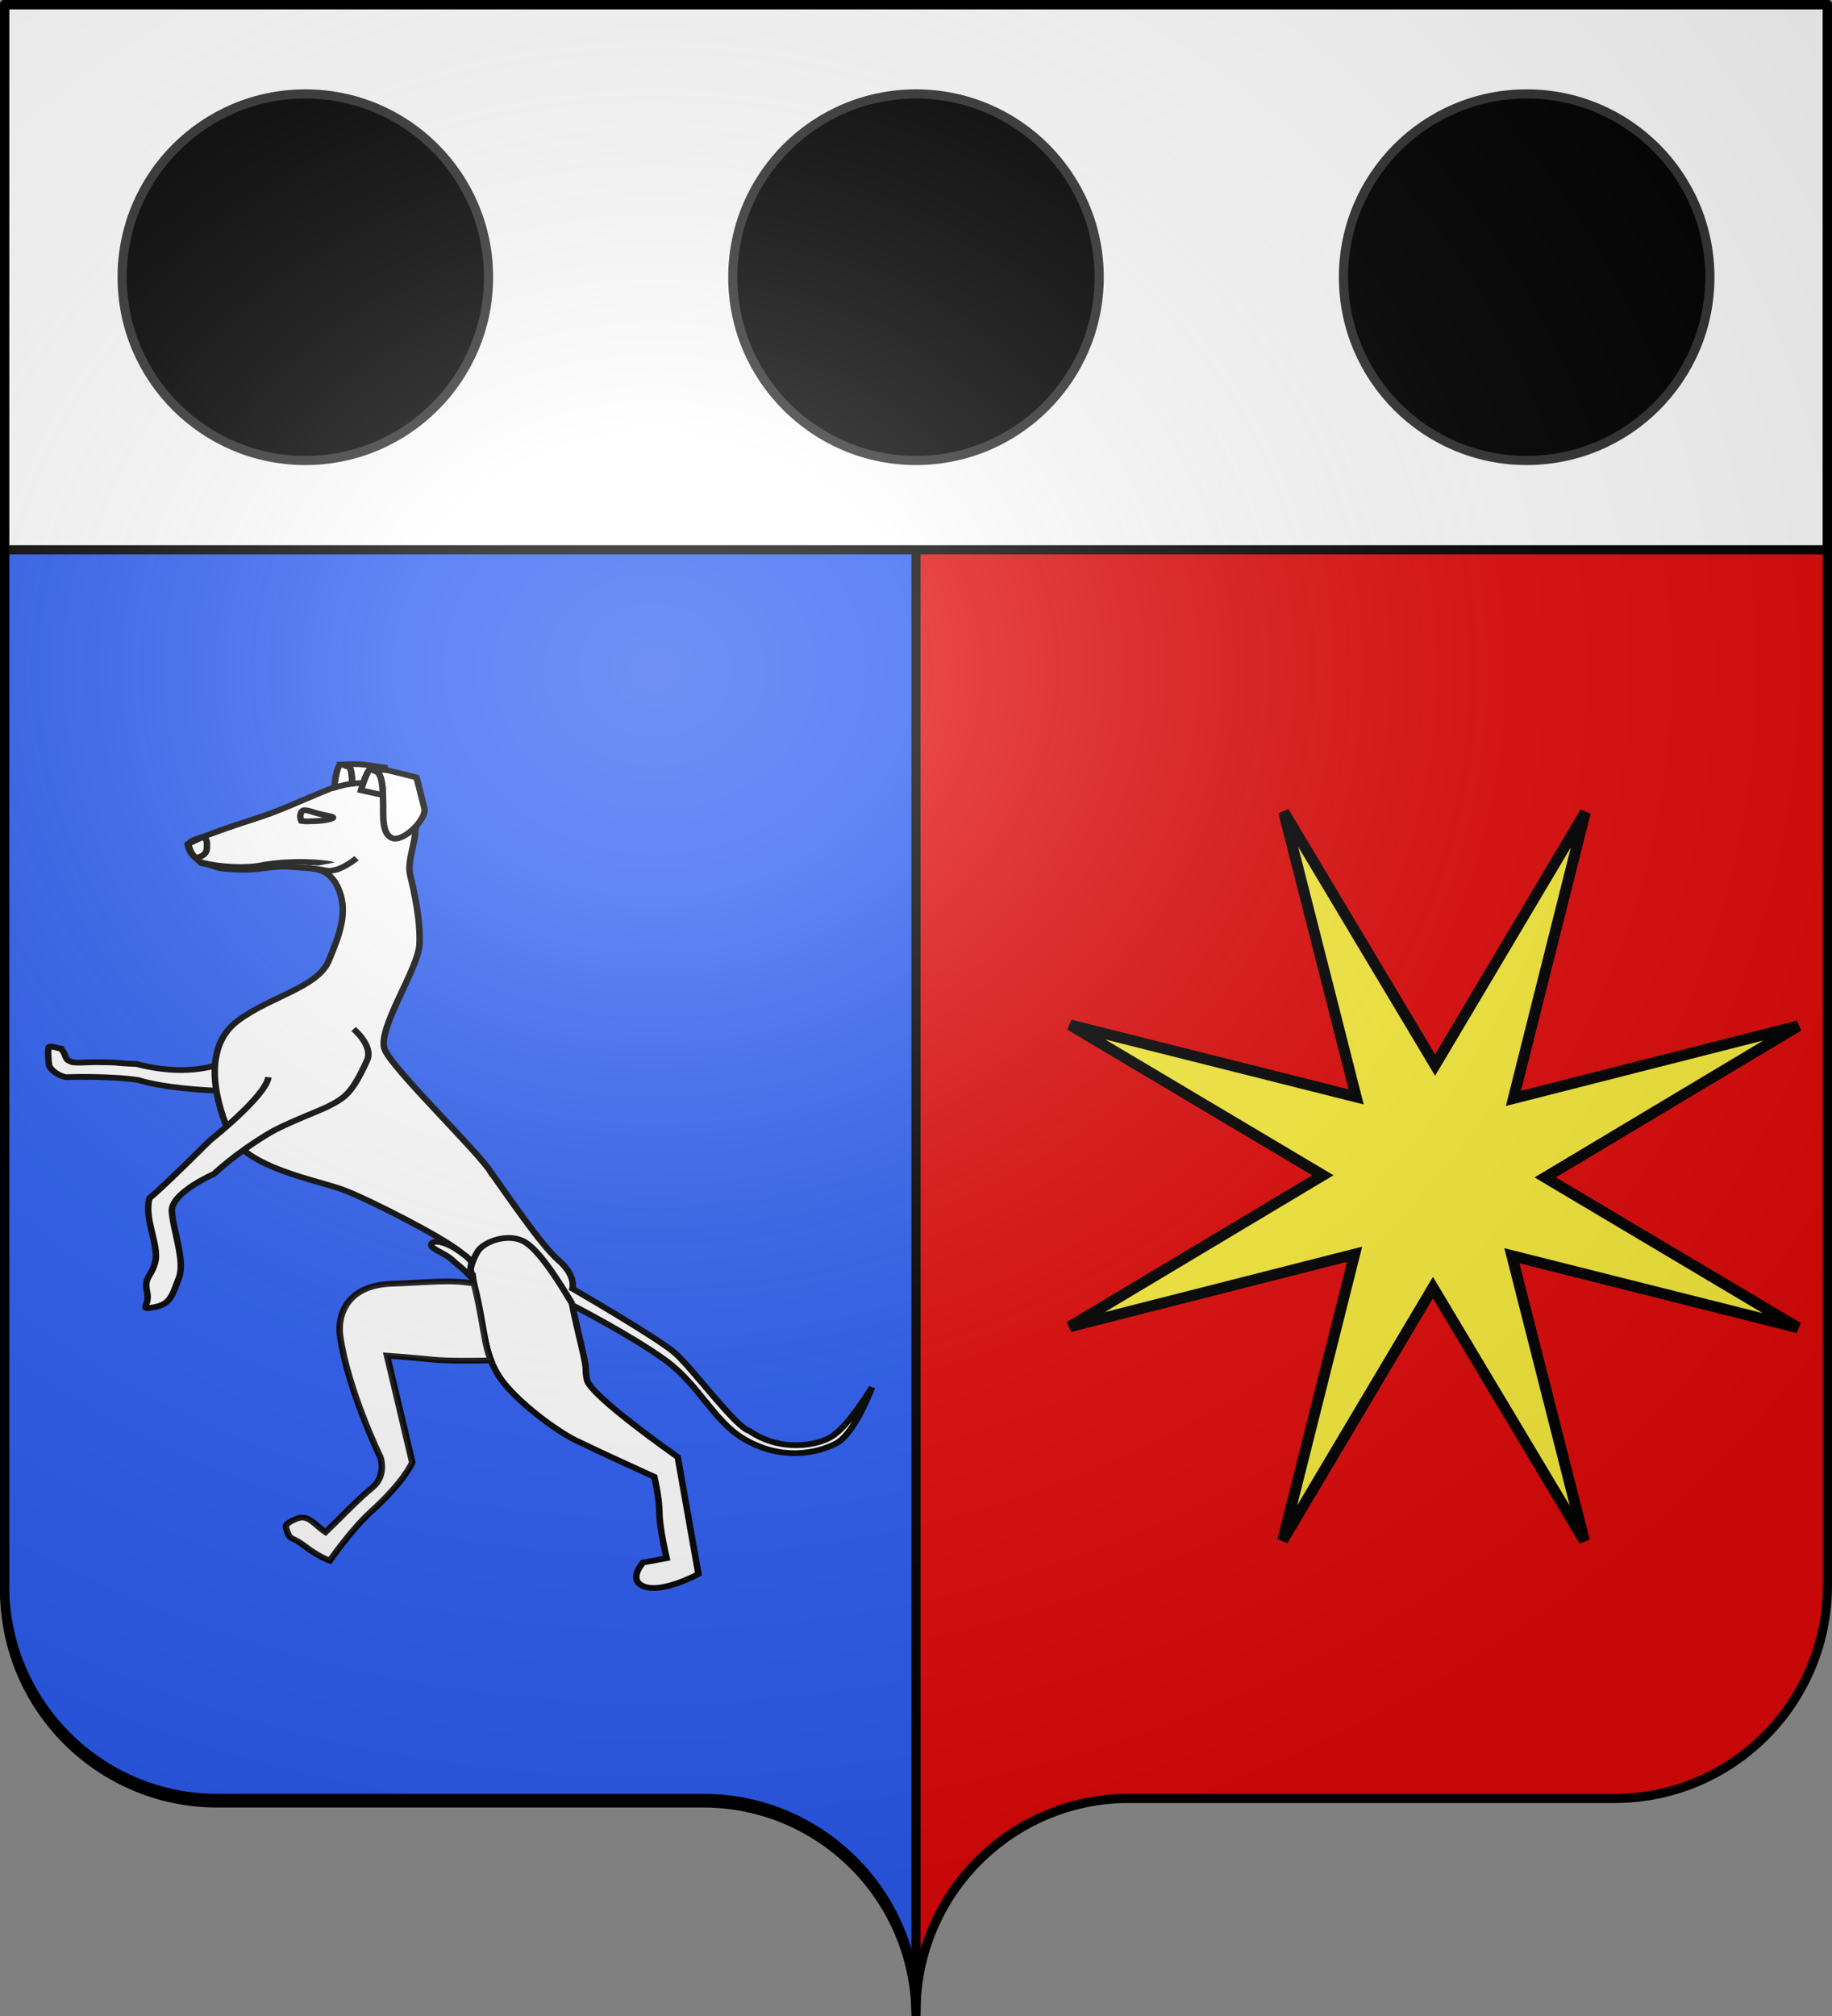
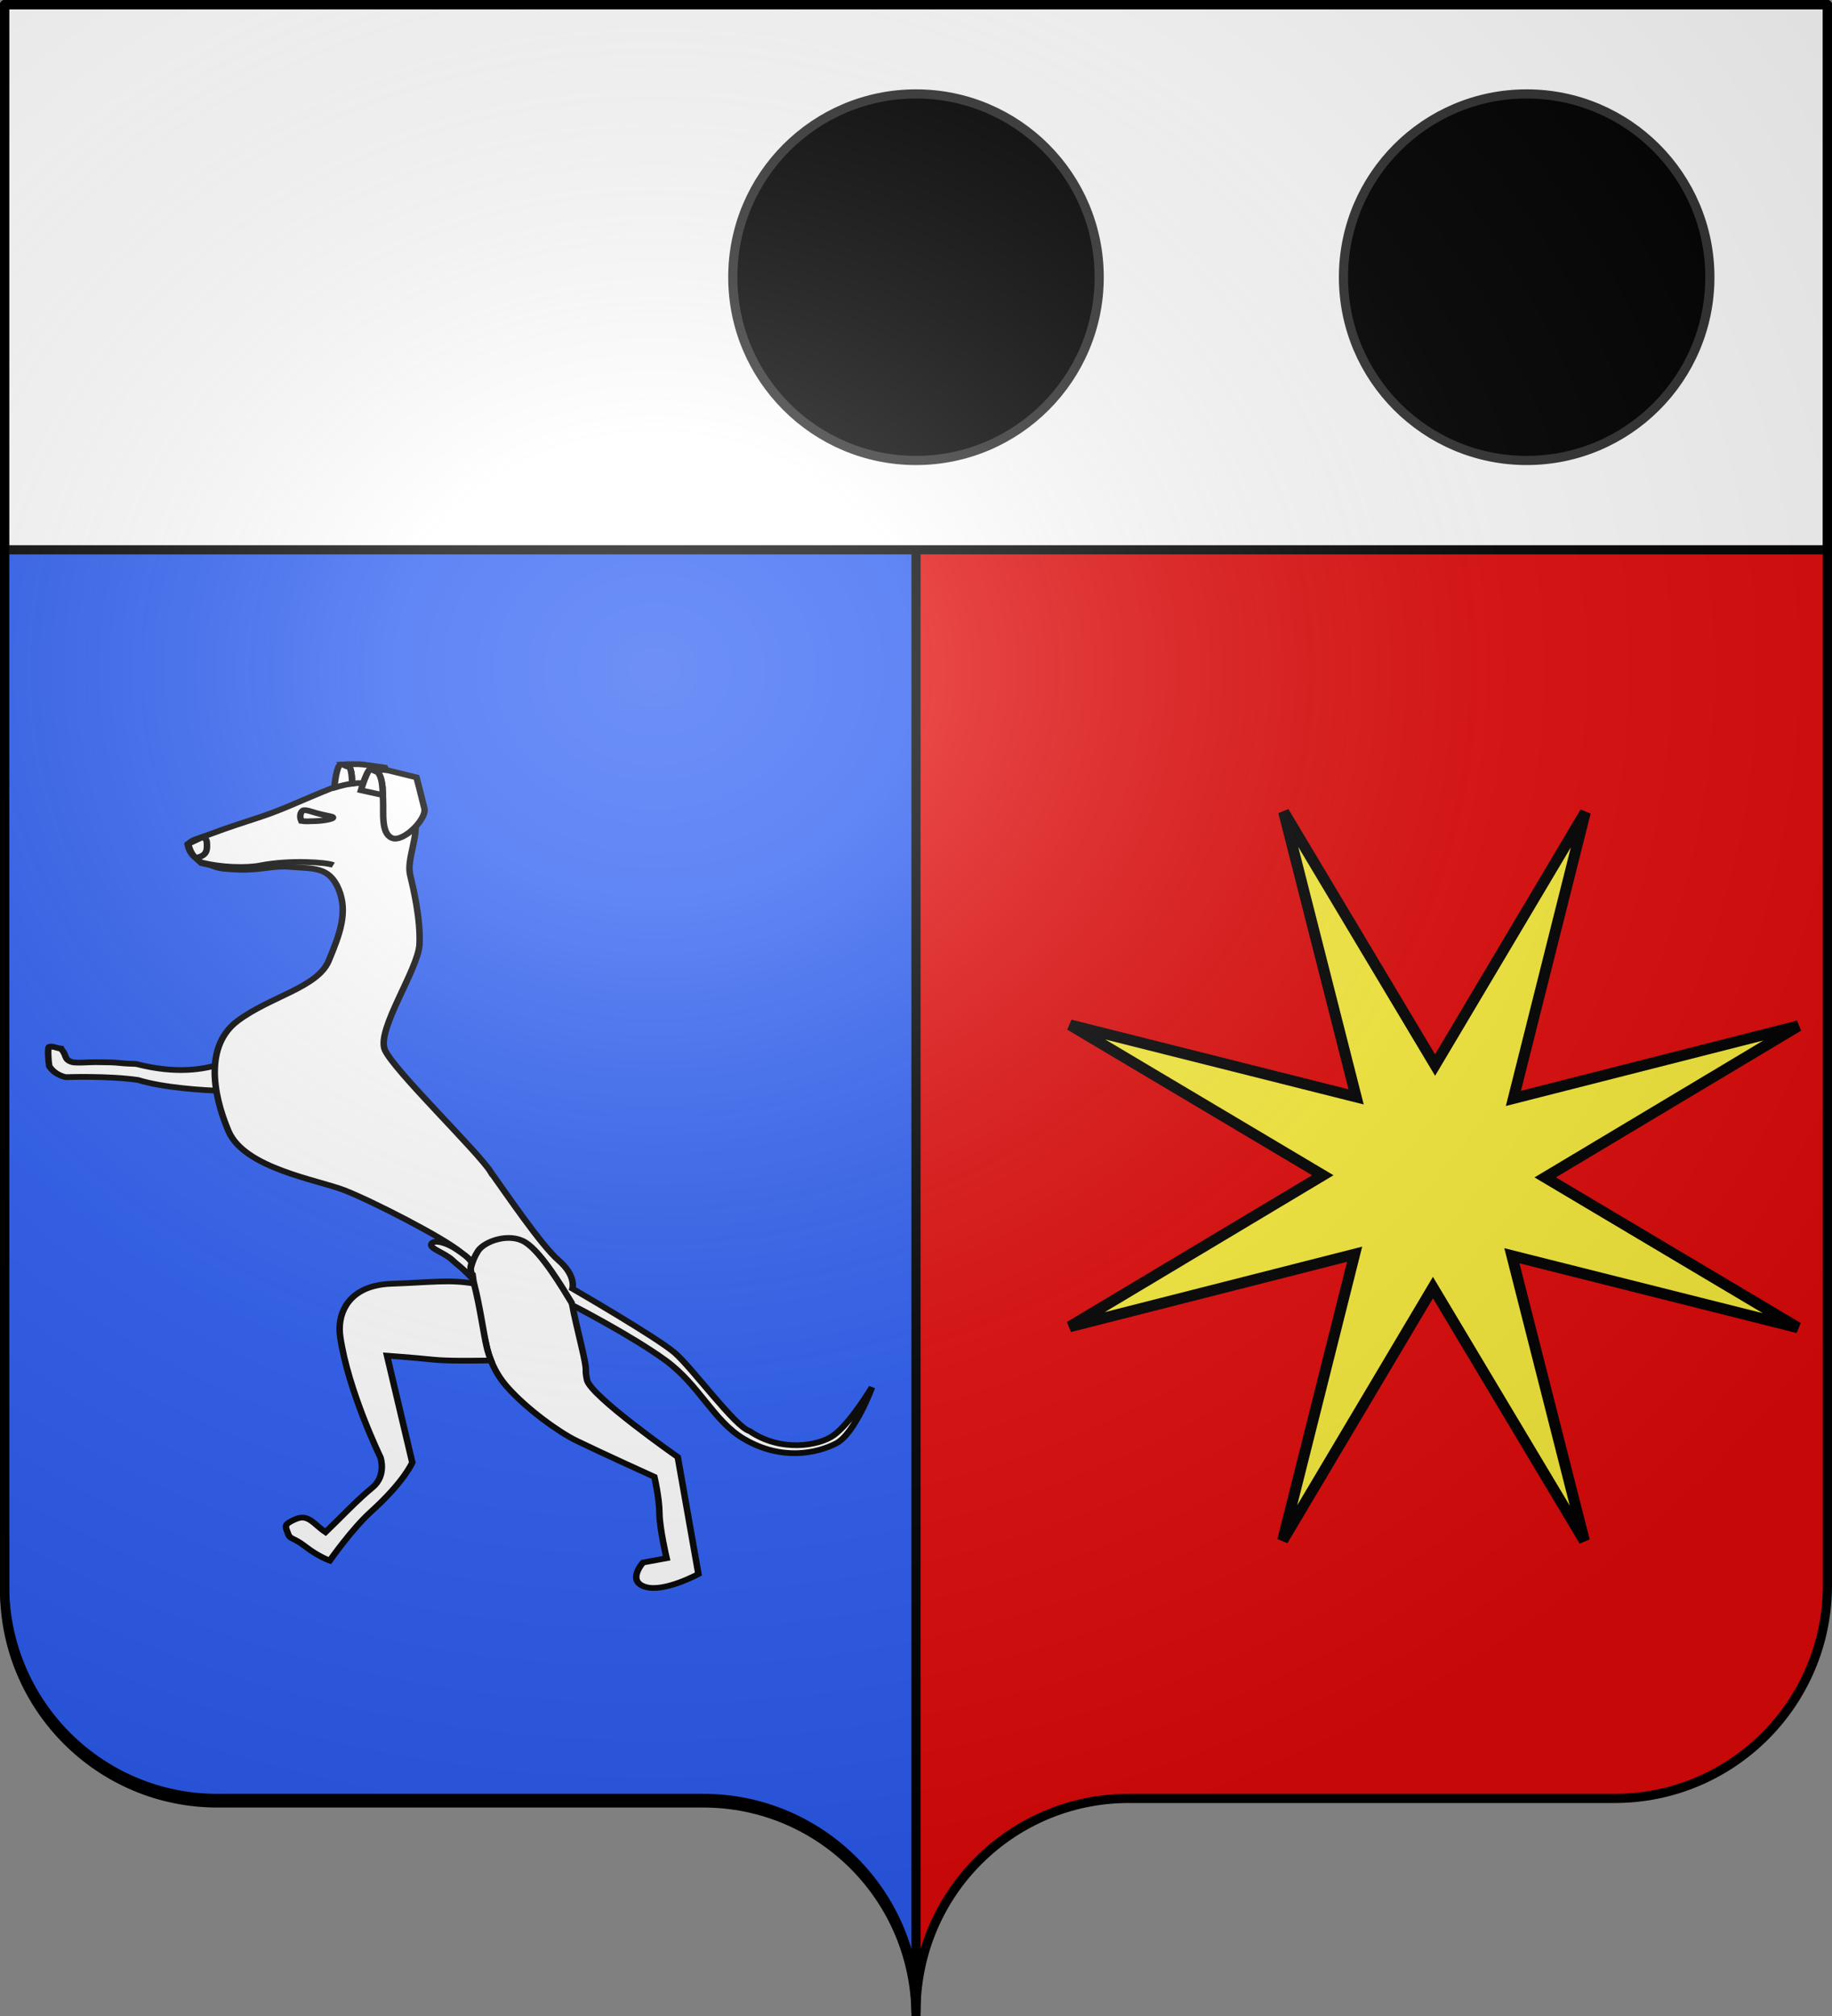
<svg xmlns="http://www.w3.org/2000/svg" xmlns:ns1="http://sodipodi.sourceforge.net/DTD/sodipodi-0.dtd" xmlns:ns2="http://www.inkscape.org/namespaces/inkscape" xmlns:xlink="http://www.w3.org/1999/xlink" height="660" width="600" version="1.0" id="svg2" ns1:version="0.32" ns2:version="0.92.3 (2405546, 2018-03-11)" ns1:docname="Meyrargues (13).svg" ns2:export-filename="/Users/olivier/Desktop/Blason Rouge/Blason_Vide_3D.png" ns2:export-xdpi="144" ns2:export-ydpi="144">
  <rect width="100%" height="100%" fill="#808080" stroke="none" />
  <ns1:namedview ns2:window-height="1001" ns2:window-width="1920" ns2:pageshadow="2" ns2:pageopacity="0.0" guidetolerance="10.0" gridtolerance="50" objecttolerance="10.0" borderopacity="1.0" bordercolor="#666666" pagecolor="#ffffff" id="base" showgrid="false" height="660px" ns2:zoom="0.63000001" ns2:cx="931.35477" ns2:cy="349.404" ns2:window-x="-9" ns2:window-y="-9" ns2:current-layer="layer3" ns2:showpageshadow="false" ns2:grid-points="true" ns2:grid-bbox="false" ns2:object-paths="false" ns2:guide-bbox="false" showguides="false" ns2:window-maximized="1" />
  <desc id="desc4">Flag of Canton of Valais (Wallis)</desc>
  <defs id="defs6">
    <linearGradient id="linearGradient2893">
      <stop style="stop-color:white;stop-opacity:0.314;" offset="0" id="stop2895" />
      <stop id="stop2897" offset="0.19" style="stop-color:white;stop-opacity:0.251;" />
      <stop style="stop-color:#6b6b6b;stop-opacity:0.125;" offset="0.6" id="stop2901" />
      <stop style="stop-color:black;stop-opacity:0.125;" offset="1" id="stop2899" />
    </linearGradient>
    <radialGradient r="300" fy="200.448" fx="285.186" cy="200.448" cx="285.186" gradientTransform="matrix(1.551,0,0,1.35,-152.894,151.099)" gradientUnits="userSpaceOnUse" id="radialGradient11919" xlink:href="#linearGradient2893" ns2:collect="always" />
  </defs>
  <g ns2:groupmode="layer" id="layer3" ns2:label="Fond écu" style="display:inline">
    <g id="layer1-7" ns2:label="Calque 1" transform="translate(-75,-202.362)" style="fill:#e20909">
      <g style="display:inline;fill:#e20909;stroke:none" id="g4195" ns2:label="Calque 1" transform="translate(2.5e-6,2.6171874e-6)">
        <path ns1:nodetypes="cssccccssc" d="m 375,860.862 c 0,-38.504 31.203,-69.754 69.65,-69.754 38.447,0 120.753,0 159.2,0 38.447,0 69.65,-31.25 69.65,-69.754 V 203.862 l -597,2e-5 -1e-5,517.493 c 0,38.504 31.203,69.754 69.65,69.754 38.447,0 120.753,0 159.2,0 38.447,0 69.65,31.25 69.65,69.754 z" style="display:inline;fill:#e20909;fill-opacity:1;fill-rule:nonzero;stroke:none;stroke-width:3;stroke-linecap:round;stroke-linejoin:round;stroke-miterlimit:4;stroke-dasharray:none;stroke-dashoffset:0;stroke-opacity:1" id="path4197" ns2:connector-curvature="0" />
      </g>
    </g>
    <g style="display:inline" id="g1160" transform="translate(0,1.5)">
      <g style="display:inline" ns2:label="Fond écu" id="layer1-9">
        <path id="rect2780" d="M 1.5,1.5 V 519 c 0,38.504 31.209,69.75 69.656,69.75 38.447,-3e-5 120.741,0 159.188,0 C 268.791,588.75 300,619.996 300,658.5 V 1.5 Z" style="fill:#2b5df2;fill-opacity:1;stroke:#000000;stroke-width:3;stroke-miterlimit:4;stroke-dasharray:none;stroke-opacity:1" ns2:connector-curvature="0" />
      </g>
      <g ns2:label="Meubles" id="layer2-0" />
    </g>
    <g style="display:inline;opacity:1;fill:#ffffff" id="layer1-2" ns2:label="Calque 1" transform="translate(-86.429,-187.326)">
      <path id="path17287" d="m 87.929,188.826 v 178.5 H 684.929 v -178.5 z" style="display:inline;fill:#ffffff;fill-opacity:1;fill-rule:nonzero;stroke:#000000;stroke-width:3;stroke-linecap:round;stroke-linejoin:round;stroke-miterlimit:4;stroke-dasharray:none;stroke-dashoffset:0;stroke-opacity:1" ns2:connector-curvature="0" />
    </g>
  </g>
  <g ns2:groupmode="layer" id="layer4" ns2:label="Meubles" style="display:inline;opacity:1">
    <g id="g1921" transform="translate(0,-0.8)">
      <g style="fill:#000000;stroke:#313131;stroke-width:3;stroke-miterlimit:4;stroke-dasharray:none;stroke-opacity:1" id="g1914" transform="translate(-0.005,10.347)">
        <g id="g4311" transform="translate(0.005)" style="fill:#000000;fill-opacity:1;stroke:#313131;stroke-width:3;stroke-miterlimit:4;stroke-dasharray:none;stroke-opacity:1">
-           <path id="path4301" d="m 160,81.203 c 0,33.12 -26.88,60 -60,60 -33.12,0 -60,-26.88 -60,-60 0,-33.12 26.88,-60 60,-60 33.12,0 60,26.88 60,60 z" style="display:inline;fill:#000000;fill-opacity:1;fill-rule:nonzero;stroke:#313131;stroke-width:3;stroke-linecap:square;stroke-linejoin:miter;stroke-miterlimit:4;stroke-dasharray:none;stroke-dashoffset:0;stroke-opacity:1" ns2:connector-curvature="0" />
+           <path id="path4301" d="m 160,81.203 z" style="display:inline;fill:#000000;fill-opacity:1;fill-rule:nonzero;stroke:#313131;stroke-width:3;stroke-linecap:square;stroke-linejoin:miter;stroke-miterlimit:4;stroke-dasharray:none;stroke-dashoffset:0;stroke-opacity:1" ns2:connector-curvature="0" />
          <path id="path4305" d="m 560,81.203 c 0,33.12 -26.88,60 -60,60 -33.12,0 -60,-26.88 -60,-60 0,-33.12 26.88,-60 60,-60 33.12,0 60,26.88 60,60 z" style="display:inline;fill:#000000;fill-opacity:1;fill-rule:nonzero;stroke:#313131;stroke-width:3;stroke-linecap:square;stroke-linejoin:miter;stroke-miterlimit:4;stroke-dasharray:none;stroke-dashoffset:0;stroke-opacity:1" ns2:connector-curvature="0" />
        </g>
        <path id="path1912" d="m 360,81.203 c 0,33.12 -26.88,60 -60,60 -33.12,0 -60,-26.88 -60,-60 0,-33.12 26.88,-60 60,-60 33.12,0 60,26.88 60,60 z" style="display:inline;opacity:1;fill:#000000;fill-opacity:1;fill-rule:nonzero;stroke:#313131;stroke-width:3;stroke-linecap:square;stroke-linejoin:miter;stroke-miterlimit:4;stroke-dasharray:none;stroke-dashoffset:0;stroke-opacity:1" ns2:connector-curvature="0" />
      </g>
    </g>
    <path ns2:transform-center-x="-11.695973" transform="matrix(0.491,-0.031,0.031,0.491,370.166,301.012)" d="M 426.491,299.123 239.466,239.345 275.657,431.689 185.68,257.173 75.263,418.772 135.041,231.747 -57.303,267.938 117.213,177.96 -44.386,67.544 142.639,127.321 106.448,-65.022 196.426,109.493 306.842,-52.105 247.065,134.92 439.408,98.729 264.893,188.706 Z" ns2:randomized="0" ns2:rounded="0" ns2:flatsided="false" ns1:arg2="0.85803455" ns1:arg1="0.45706876" ns1:r2="74.03521" ns1:r1="262.371" ns1:cy="183.33334" ns1:cx="191.05263" ns1:sides="8" id="path5807" style="opacity:1;fill:#fcef3c;fill-opacity:1;stroke:#000000;stroke-width:7.308;stroke-miterlimit:4;stroke-dasharray:none;stroke-opacity:1" ns1:type="star" ns2:transform-center-y="5.703134e-005" />
    <g style="display:inline;fill:#ffffff;fill-opacity:1;stroke:#000000;stroke-width:5.737;stroke-miterlimit:4;stroke-dasharray:none;stroke-opacity:1" id="g3987" ns2:label="Calque 1" transform="matrix(0.371,0,0,0.327,12.154,204.205)">
      <g id="g2188" style="fill:#ffffff;fill-opacity:1;stroke-width:5.737;stroke-miterlimit:4;stroke-dasharray:none">
        <path style="display:inline;fill:#ffffff;fill-opacity:1;fill-rule:evenodd;stroke:#000000;stroke-width:5.737;stroke-linecap:butt;stroke-linejoin:miter;stroke-miterlimit:4;stroke-dasharray:none;stroke-opacity:1" d="m 20.826,425.332 c -4.693,-0.769 -7.667,-2.893 -10.346,-1.653 -1.199,0.555 -0.713,12.888 0.195,19.182 5.209,9.422 14.777,11.077 14.777,11.077 -4.9e-5,5e-5 36.765,-1.577 63.551,2.801 23.143,8.036 58.087,10.267 72.855,10.876 -0.795,-9.531 -0.313,-18.817 1.88,-27.392 -16.385,5.99 -40.275,10.996 -76.269,0.499 -21.867,-0.824 -9.94,-1.662 -36.044,-1.803 -5.682,-0.031 -18.001,1.225 -20.986,-0.242 -7.107,-2.504 -4.018,-7.425 -9.613,-13.344 z" id="path15993" ns1:nodetypes="csccccccscc" ns2:connector-curvature="0" />
        <path style="display:inline;fill:#ffffff;fill-opacity:1;fill-rule:evenodd;stroke:#000000;stroke-width:5.737;stroke-linecap:butt;stroke-linejoin:miter;stroke-miterlimit:4;stroke-dasharray:none;stroke-opacity:1" d="m 400.764,549.37 c 13.868,21.906 44.15,72.828 59.749,88.173 15.6,15.346 12.061,28.107 12.061,28.107 0,0 74.783,49.001 90.383,64.347 15.6,15.346 53.72,74.716 66.114,78.299 27.004,21.201 60.749,15.041 74,4.263 15.073,-12.261 33.925,-48.125 33.925,-48.125 0,0 -15.092,46.545 -31.677,56.203 -16.585,9.658 -48.001,17.87 -81.573,-4.687 -26.775,-17.99 -39.126,-53.837 -69.086,-78.587 -29.96,-24.75 -82.289,-55.263 -82.289,-55.263 0,0 1.135,7.247 7.95,39.924 6.815,32.677 2.371,20.076 5.108,35.004 2.947,16.073 80.143,77.254 80.143,77.254 l 18.219,117.093 c 0,0 -30.199,18.697 -46.91,12.883 -16.712,-5.814 -1.985,-24.384 -1.985,-24.384 l 20.794,-4.337 c 0,0 -6.195,-29.706 -6.322,-45.179 -0.127,-15.473 -4.463,-36.267 -4.463,-36.267 0,0 -44.709,-22.958 -69.221,-36.445 -14.532,-7.996 -43.276,-31.101 -60.899,-53.814 -12.101,-15.596 -16.183,-31.586 -17.949,-40.052 -3.049,-14.622 -10.126,-49.738 -12.524,-73.241 -0.619,-6.066 -0.98,-8.251 -1.07,-12.23 -3.101,-4.146 -6.84,-6.626 -9.201,-8.969 -14.45,-14.338 -78.983,-51.725 -102.875,-62.241 -23.892,-10.517 -88.26,-21.891 -102.255,-59.27 -13.995,-37.379 -20.936,-85.528 8.023,-110.167 28.96,-24.638 70.548,-33.311 80.446,-60.174 9.897,-26.862 17.186,-48.912 8.744,-71.857 -8.443,-22.945 -22.628,-20.188 -41.961,-22.135 -17.331,-1.746 -26.138,3.804 -48.37,2.64 -22.389,-1.172 -14.784,-3.086 -30.768,-6.474 -7.844,-8.148 -10.101,-9.07 -12.152,-18.694 5.021,-5.559 6.55,-4.625 20.505,-10.582 16.417,-7.008 26.724,-10.558 44.091,-17.088 17.964,-6.754 33.502,-15.121 48.197,-21.967 16.504,-7.688 35.195,-18.53 56.117,-7.394 20.921,11.136 28.721,18.809 31.819,33.662 3.098,14.853 -7.419,38.745 -4.321,53.598 3.098,14.853 9.293,44.559 8.307,69.563 -0.985,25.004 -37.984,85.417 -30.676,105.591 7.307,20.175 83.573,103.464 93.851,123.019 z" id="path15987" ns1:nodetypes="cscscscssscscccsccscsssscssssssssccssssssssc" ns2:connector-curvature="0" />
        <path style="display:inline;fill:#ffffff;fill-opacity:1;fill-rule:evenodd;stroke:#000000;stroke-width:5.737;stroke-linecap:butt;stroke-linejoin:miter;stroke-miterlimit:4;stroke-dasharray:none;stroke-opacity:1" d="m 299.782,662.532 c -26.771,6.529 -34.921,30.014 -32.236,51.085 6.888,54.049 35.52,120.893 35.52,120.893 0,0 5.704,18.483 -7.29,30.492 -12.995,12.009 -28.757,30.988 -41.161,44.479 -10.263,-7.778 -15.032,-18.557 -26.295,-13.108 -11.263,5.449 -9.098,7.303 -6.987,14.158 2.111,6.855 4.093,3.314 15.483,13.338 11.39,10.024 21.532,14.101 21.532,14.101 0,0 19.65,-31.833 36.213,-48.785 29.778,-30.477 36.644,-49.499 36.644,-49.499 0,0 -10.52,-50.444 -14.237,-68.268 -3.717,-17.824 -8.057,-38.632 -8.057,-38.632 0,5e-5 21.895,1.751 40.958,3.976 12.156,1.418 33.768,1.111 50.792,0.82 -1.916,-5.495 -3.06,-10.261 -3.788,-13.752 -2.718,-13.032 -5.96,-40.545 -11.156,-63.204 -22.013,-4.242 -36.969,-1.291 -73.225,0.176 -4.611,0.187 -8.884,0.797 -12.709,1.73 z" id="path15989" ns1:nodetypes="cscscssscscscscscsc" ns2:connector-curvature="0" />
-         <path ns1:nodetypes="cccssssscsssc" id="path16947" d="m 204.18,453.974 c -2.224,19.063 -51.851,63.51 -51.851,63.51 0,0 -40.096,45.559 -53.09,57.569 -5.195,19.682 8.117,46.354 5.273,62.446 -2.844,16.092 -10.58,16.156 -7.482,31.009 3.098,14.853 -8.475,18.816 6.378,15.719 14.853,-3.098 15.965,-12.629 21.779,-29.34 5.814,-16.712 -5.456,-48.459 -6.203,-66.902 -0.746,-18.443 37.189,-37.204 37.189,-37.204 0,0 19.24,-21.009 49.672,-41.352 13.555,-9.061 44.56,-22.408 50.948,-26.129 14.577,-8.489 21.077,-12.686 34.444,-46.073 5.87,-14.662 -11.869,-31.481 -11.869,-31.481" style="display:inline;fill:#ffffff;fill-opacity:1;fill-rule:evenodd;stroke:#000000;stroke-width:5.737;stroke-linecap:butt;stroke-linejoin:miter;stroke-miterlimit:4;stroke-dasharray:none;stroke-opacity:1" ns2:connector-curvature="0" />
        <path id="path16959" d="m 294.276,145.572 c 11.048,-0.099 10.609,17.853 11.132,30.969 0.523,13.116 -1.876,33.453 7.932,38.02 9.808,4.568 30.76,-19.047 28.556,-29.608 -2.203,-10.561 -6.951,-31.136 -6.951,-31.136 l -26.363,-7.368 z" style="display:inline;fill:#ffffff;fill-opacity:1;fill-rule:evenodd;stroke:#000000;stroke-width:5.737;stroke-linecap:butt;stroke-linejoin:miter;stroke-miterlimit:4;stroke-dasharray:none;stroke-opacity:1" ns1:nodetypes="csssccc" ns2:connector-curvature="0" />
        <ellipse id="path16961" style="display:inline;fill:#ffffff;fill-opacity:1;fill-rule:nonzero;stroke:#000000;stroke-width:1.338;stroke-miterlimit:4;stroke-dasharray:none;stroke-opacity:1" transform="matrix(4.21,-0.873,0.878,4.185,-807.194,-113.275)" cx="223.392" cy="119.59" rx="0.725" ry="0.794" />
        <path id="path16963" d="m 140.052,234.341 c 10.65,-2.016 10.109,-8.76 9.78,-15.537 -0.224,-4.606 -4.189,-4.998 -4.189,-4.998 l -12.213,6.535 c 0,0 1.541,9.518 6.622,14 z" style="display:inline;fill:#ffffff;fill-opacity:1;fill-rule:evenodd;stroke:#000000;stroke-width:5.737;stroke-linecap:butt;stroke-linejoin:miter;stroke-miterlimit:4;stroke-dasharray:none;stroke-opacity:1" ns1:nodetypes="csccc" ns2:connector-curvature="0" />
        <path ns1:nodetypes="csc" id="path16965" d="m 144.033,238.648 c 18.374,5.631 41.336,5.973 53.178,3.307 25.723,-5.793 58.844,-3.205 64.237,-0.319" style="display:inline;fill:#ffffff;fill-opacity:1;fill-rule:evenodd;stroke:#000000;stroke-width:5.737;stroke-linecap:butt;stroke-linejoin:miter;stroke-miterlimit:4;stroke-dasharray:none;stroke-opacity:1" ns2:connector-curvature="0" />
        <path id="path16967" d="m 233.21,197.393 c -1.558,-4.107 -1.003,-8.799 1.62,-10.591 3.064,-0.639 6.666,1.102 11.408,2.64 4.453,1.445 10.042,2.645 13.22,3.484 6.561,1.732 -6.068,4.474 -13.652,4.651 -6.874,0.166 -8.031,0.576 -12.596,-0.184 z" style="display:inline;fill:#ffffff;fill-opacity:1;fill-rule:evenodd;stroke:#000000;stroke-width:5.737;stroke-linecap:butt;stroke-linejoin:miter;stroke-miterlimit:4;stroke-dasharray:none;stroke-opacity:1" ns1:nodetypes="ccsssc" ns2:connector-curvature="0" />
        <path style="display:inline;fill:#ffffff;fill-opacity:1;fill-rule:evenodd;stroke:#000000;stroke-width:5.737;stroke-linecap:butt;stroke-linejoin:miter;stroke-miterlimit:4;stroke-dasharray:none;stroke-opacity:1" d="m 279.273,140.555 c -4.735,0.038 -9.016,0.345 -9.016,0.345 -6e-5,0 1.571,1.558 4.7,2.34 3.006,0.751 3.122,15.615 3.127,16.804 3.231,-0.457 6.496,-0.614 9.821,-0.307 1.842,-6.075 4.642,-14.137 6.599,-14.137 l -0.23,-0.019 c 0.444,-0.004 0.858,0.024 1.266,0.077 l 12.123,0.729 -0.633,-2.359 c 0,0 -13.309,-2.345 -19.566,-3.127 -2.346,-0.293 -5.35,-0.368 -8.191,-0.345 z m 16.267,5.103 -1.036,-0.058 6.253,3.127 c -1.298,-1.687 -2.999,-2.782 -5.218,-3.069 z m 9.112,16.132 c 0.092,0.9 0.164,1.821 0.23,2.743 -0.066,-0.924 -0.138,-1.842 -0.23,-2.743 z" id="path17975" ns2:connector-curvature="0" />
        <path style="display:inline;fill:#ffffff;fill-opacity:1;fill-rule:evenodd;stroke:#000000;stroke-width:5.737;stroke-linecap:butt;stroke-linejoin:miter;stroke-miterlimit:4;stroke-dasharray:none;stroke-opacity:1" d="m 267.917,140.901 c -3.911,1.564 -5.467,22.674 -5.467,22.674 l 0.288,0.441 c 5.012,-1.683 10.114,-3.231 15.346,-3.971 -0.005,-1.189 -0.121,-16.052 -3.127,-16.804 -2.71,-0.677 -4.182,-1.881 -4.546,-2.206 z m 36.734,20.89 c 0.093,0.901 0.164,1.819 0.23,2.743 -0.066,-0.922 -0.138,-1.843 -0.23,-2.743 z" id="path17990" ns2:connector-curvature="0" />
        <path id="path18013" d="m 472.447,680.9 c -8.975,-16.759 -27.144,-51.329 -41.325,-61.523 -14.181,-10.194 -36.411,-1.174 -42.011,8.761 -5.6,9.935 -6.779,20.045 -6.779,20.045" style="display:inline;fill:#ffffff;fill-opacity:1;fill-rule:evenodd;stroke:#000000;stroke-width:5.737;stroke-linecap:butt;stroke-linejoin:miter;stroke-miterlimit:4;stroke-dasharray:none;stroke-opacity:1" ns2:connector-curvature="0" />
-         <path style="display:inline;fill:#ffffff;fill-opacity:1;fill-rule:evenodd;stroke:#000000;stroke-width:5.737;stroke-linecap:butt;stroke-linejoin:miter;stroke-miterlimit:4;stroke-dasharray:none;stroke-opacity:1" d="m 237.81,244.37 c 18.771,1.564 16.811,4.464 25.414,2.117 8.603,-2.346 18.771,-11.732 18.771,-11.732" id="path18053" ns1:nodetypes="csc" ns2:connector-curvature="0" />
        <path id="path22592" d="m 294.504,145.6 c -3.129,0 -8.594,21.12 -8.594,21.12 l 19.317,4.834 c -0.293,-8.638 -0.796,-18.053 -4.469,-22.827 z" style="display:inline;fill:#ffffff;fill-opacity:1;fill-rule:evenodd;stroke:#000000;stroke-width:5.737;stroke-linecap:butt;stroke-linejoin:miter;stroke-miterlimit:4;stroke-dasharray:none;stroke-opacity:1" ns2:connector-curvature="0" />
        <path style="fill:#ffffff;fill-opacity:1;fill-rule:evenodd;stroke:#000000;stroke-width:5.737;stroke-linecap:butt;stroke-linejoin:miter;stroke-miterlimit:4;stroke-dasharray:none;stroke-opacity:1" d="m 383.539,639.584 c -0.86,6.102 -2.054,3.038 1.342,16.686 -11.78,-13.927 -13.383,-13.871 -18.025,-18.956 -6.892,-7.55 -20.283,-11.516 -18.908,-16.127 1.43,-4.794 12.567,-2.319 22.387,5.232 3.187,2.451 11.524,8.586 13.204,13.165 z" id="path3668" ns1:nodetypes="ccsssc" ns2:connector-curvature="0" />
-         <path ns1:nodetypes="cscscssscscscscscsc" id="path21697" d="m 299.782,662.532 c -26.771,6.529 -34.921,30.014 -32.236,51.085 6.888,54.049 35.52,120.893 35.52,120.893 0,0 5.704,18.483 -7.29,30.492 -12.995,12.009 -28.757,30.988 -41.161,44.479 -10.263,-7.778 -15.032,-18.557 -26.295,-13.108 -11.263,5.449 -9.098,7.303 -6.987,14.158 2.111,6.855 4.093,3.314 15.483,13.338 11.39,10.024 21.532,14.101 21.532,14.101 0,0 19.65,-31.833 36.213,-48.785 29.778,-30.477 36.644,-49.499 36.644,-49.499 0,0 -10.52,-50.444 -14.237,-68.268 -3.717,-17.824 -8.057,-38.632 -8.057,-38.632 0,5e-5 21.895,1.751 40.958,3.976 12.156,1.418 33.768,1.111 50.792,0.82 -1.916,-5.495 -3.06,-10.261 -3.788,-13.752 -2.718,-13.032 -5.96,-40.545 -11.156,-63.204 -22.013,-4.242 -36.969,-1.291 -73.225,0.176 -4.611,0.187 -8.884,0.797 -12.709,1.73 z" style="display:inline;opacity:0.087;fill:#ffffff;fill-opacity:1;fill-rule:evenodd;stroke:none;stroke-width:5.737;stroke-linecap:butt;stroke-linejoin:miter;stroke-miterlimit:4;stroke-dasharray:none;stroke-opacity:1" ns2:connector-curvature="0" />
      </g>
    </g>
  </g>
  <g ns2:groupmode="layer" id="layer2" ns2:label="Reflet final" style="display:inline" ns1:insensitive="true">
    <g id="layer1-5" ns2:label="Calque 1" transform="translate(-75,-202.362)">
      <path d="m 76.5,203.862 v 517.491 c 0,38.504 31.203,69.755 69.65,69.755 38.447,0 120.753,0 159.2,0 38.447,-10e-5 69.65,31.25 69.65,69.754 0,-38.504 31.203,-69.754 69.65,-69.754 38.447,-10e-5 120.753,0 159.2,0 38.447,0 69.65,-31.25 69.65,-69.755 V 203.862 Z" style="display:inline;fill:url(#radialGradient11919);fill-opacity:1;fill-rule:evenodd;stroke:none;stroke-width:3;stroke-linecap:butt;stroke-linejoin:miter;stroke-miterlimit:4;stroke-dasharray:none;stroke-opacity:1" id="path2875" ns2:connector-curvature="0" />
    </g>
  </g>
  <g ns2:groupmode="layer" id="layer1" ns2:label="Contour final" style="display:inline" ns1:insensitive="true">
    <g id="layer1-4" ns2:label="Calque 1" transform="translate(-75,-202.341)">
      <path ns1:nodetypes="cssccccssc" d="m 375,860.862 c 0,-38.504 31.203,-69.754 69.65,-69.754 38.447,0 120.753,0 159.2,0 38.447,0 69.65,-31.25 69.65,-69.754 V 203.862 l -597,2e-5 -1e-5,517.493 c 0,38.504 31.203,69.754 69.65,69.754 38.447,0 120.753,0 159.2,0 38.447,0 69.65,31.25 69.65,69.754 z" style="display:inline;fill:none;fill-opacity:1;fill-rule:nonzero;stroke:#000000;stroke-width:3;stroke-linecap:round;stroke-linejoin:round;stroke-miterlimit:4;stroke-dasharray:none;stroke-dashoffset:0;stroke-opacity:1" id="path1572" ns2:connector-curvature="0" />
    </g>
  </g>
</svg>